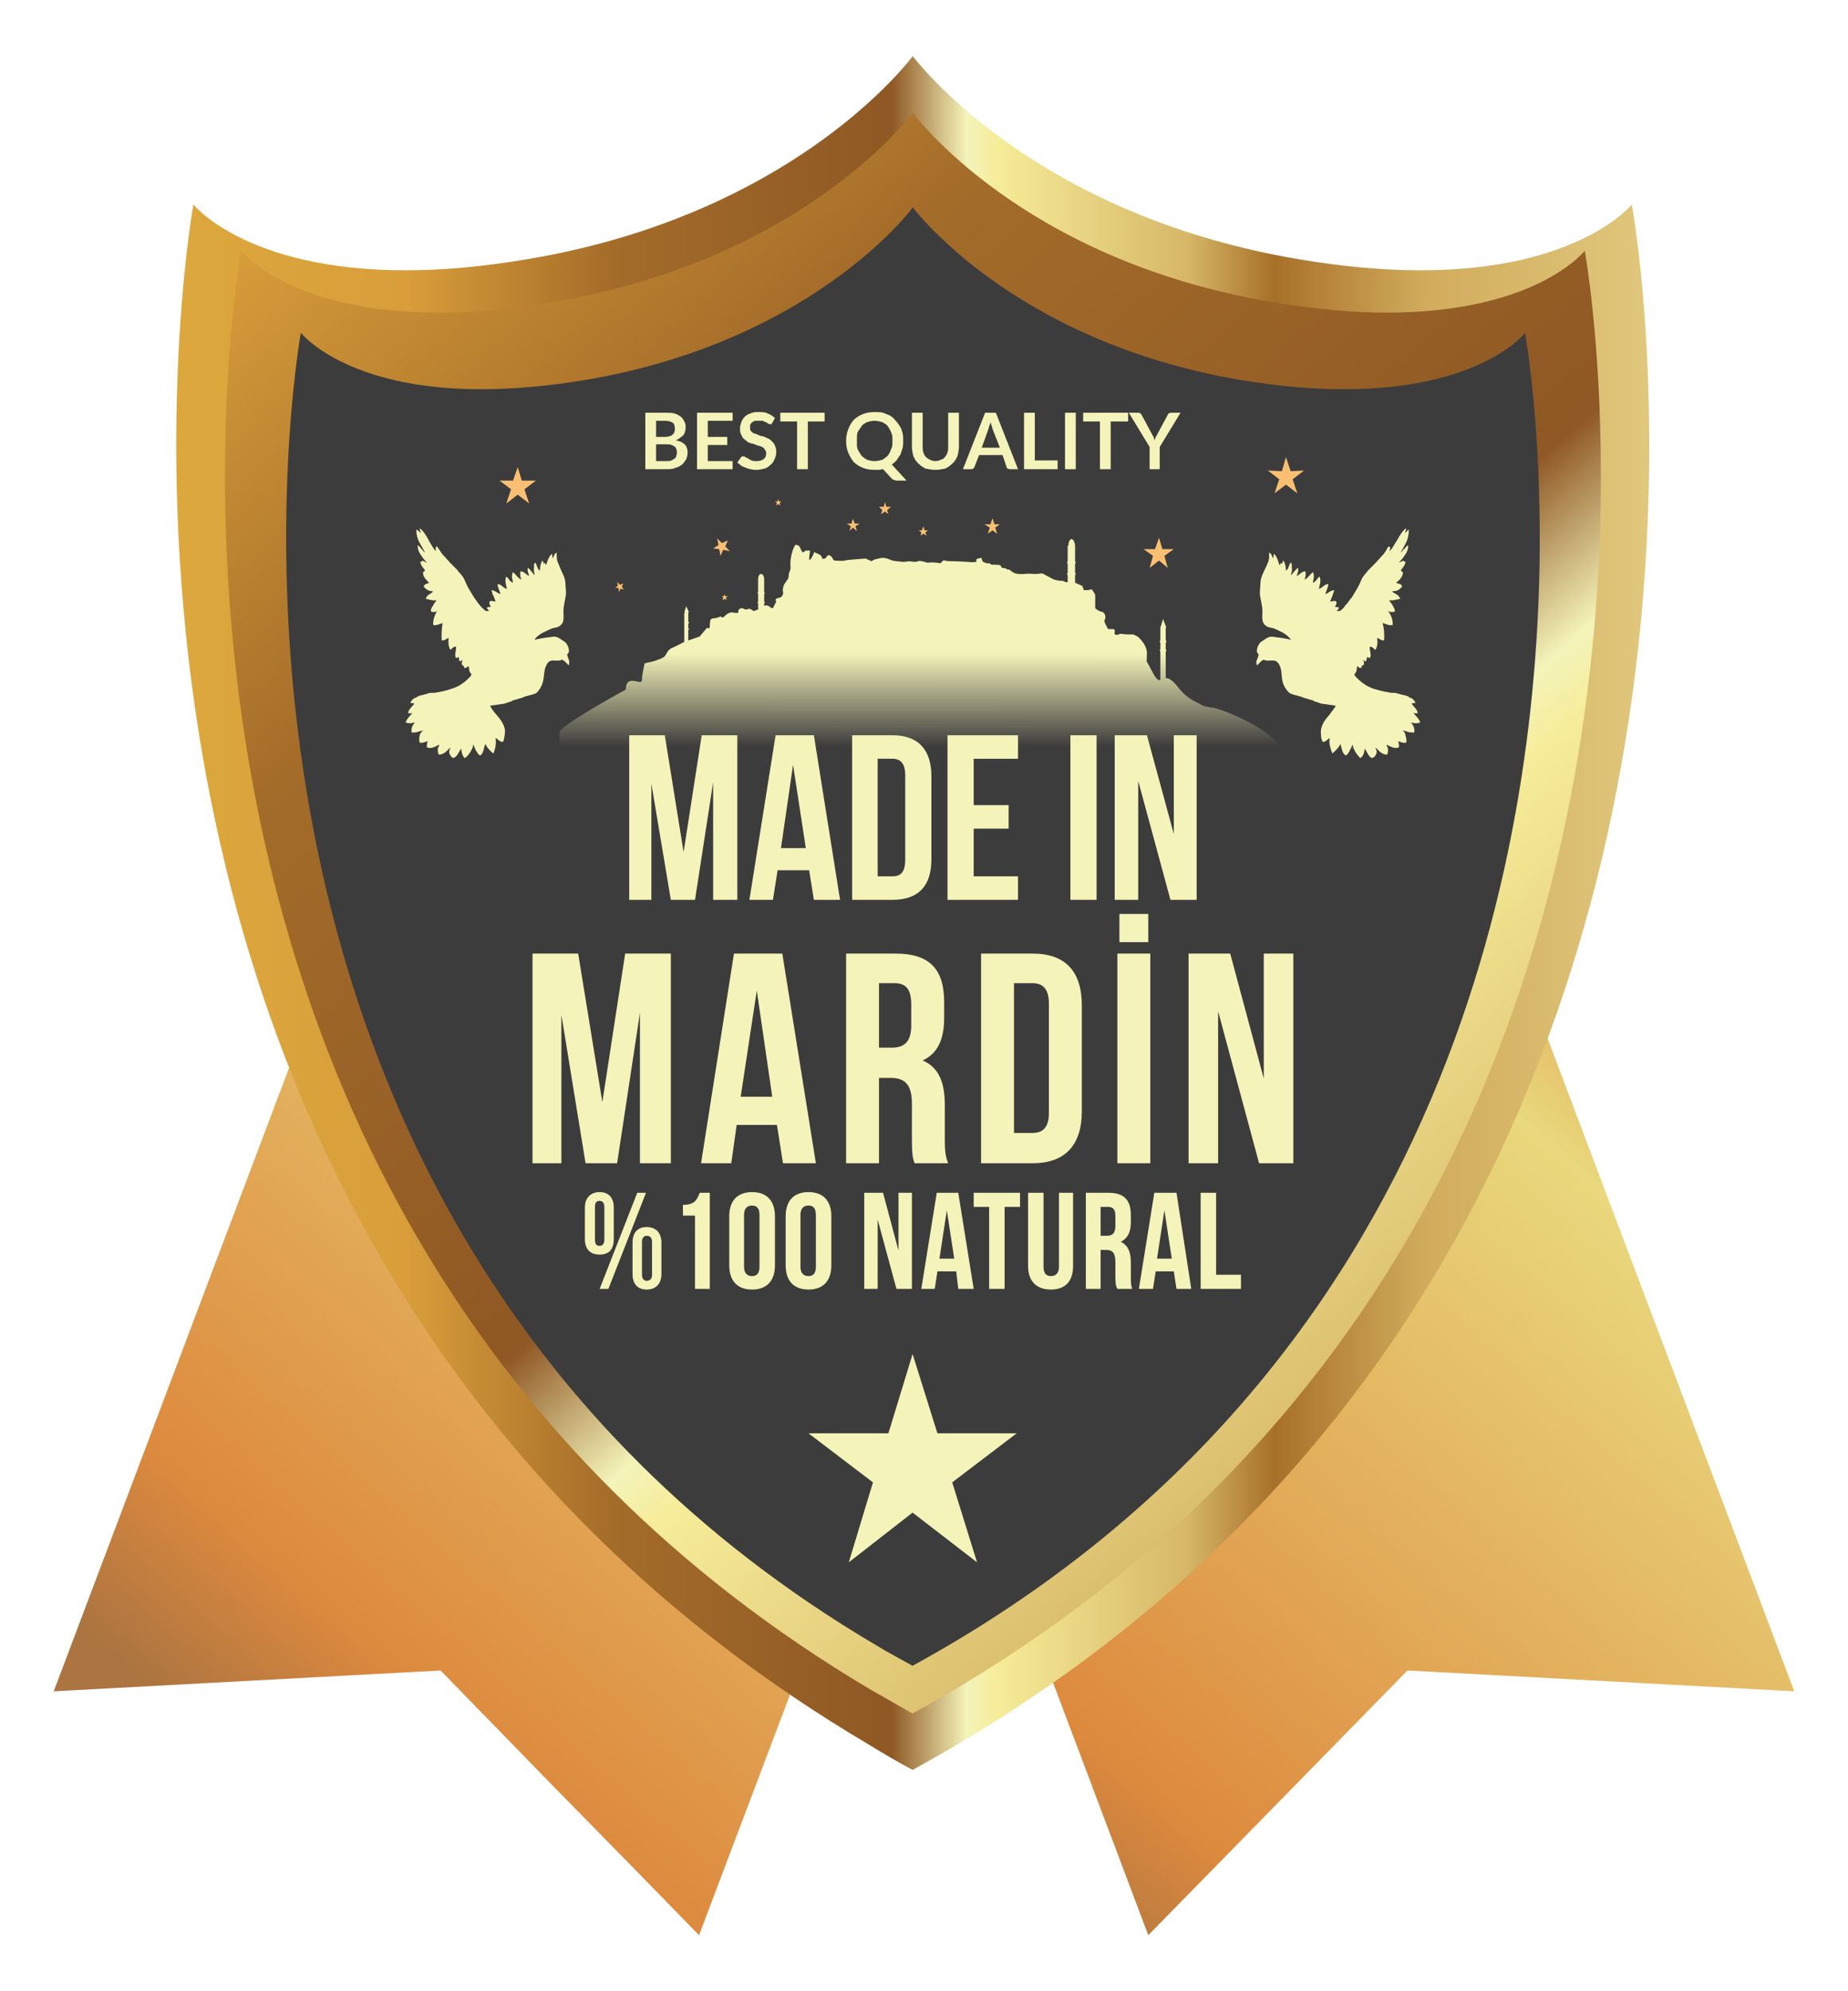
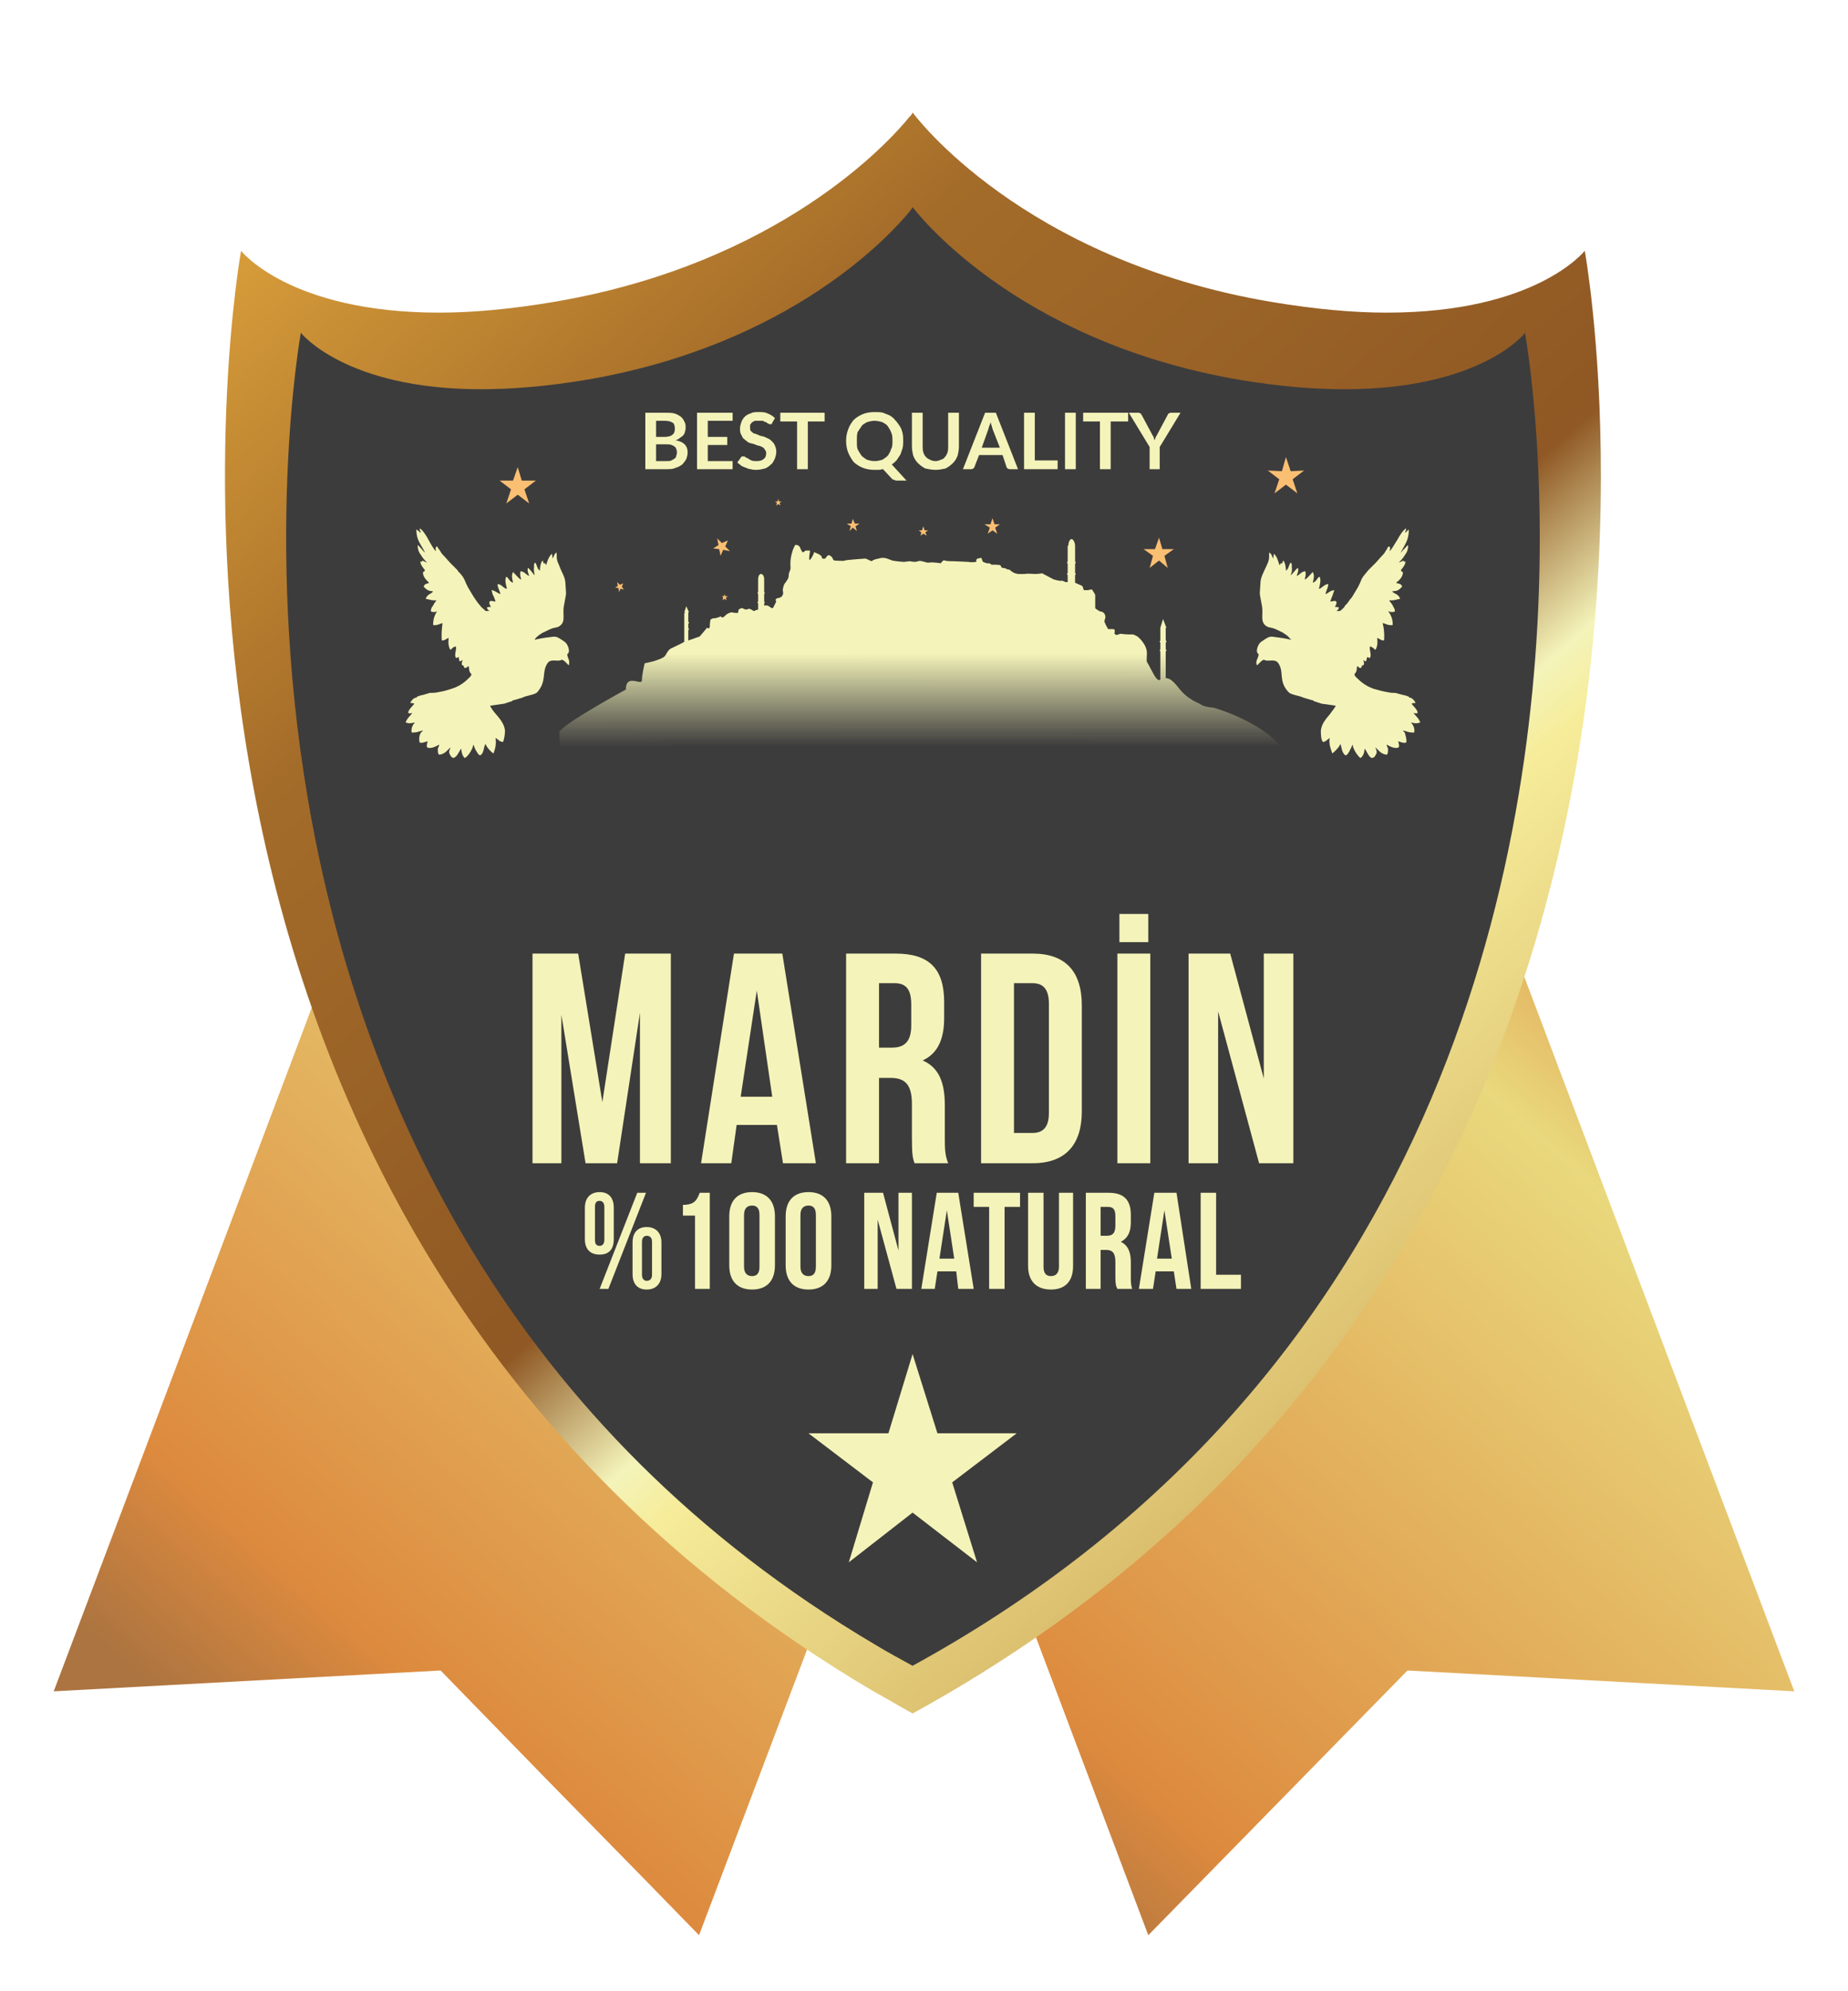
<svg xmlns="http://www.w3.org/2000/svg" xmlns:xlink="http://www.w3.org/1999/xlink" xml:space="preserve" width="27.517mm" height="29.633mm" version="1.1" style="shape-rendering:geometricPrecision; text-rendering:geometricPrecision; image-rendering:optimizeQuality; fill-rule:evenodd; clip-rule:evenodd" viewBox="0 0 2752 2963">
  <defs>
    <style type="text/css">
   
    .fil0 {fill:none}
    .fil9 {fill:#FABF72}
    .fil6 {fill:#3D3C3C}
    .fil7 {fill:#F4F4BA}
    .fil8 {fill:#F4F4BA;fill-rule:nonzero}
    .fil1 {fill:url(#id2)}
    .fil2 {fill:url(#id3)}
    .fil3 {fill:url(#id4)}
    .fil4 {fill:url(#id5)}
    .fil5 {fill:url(#id6)}
   
  </style>
    <mask id="id0">
      <linearGradient id="id1" gradientUnits="userSpaceOnUse" x1="1417.66" y1="972.182" x2="1417.7" y2="1111.38">
        <stop offset="0" style="stop-opacity:1; stop-color:white" />
        <stop offset="1" style="stop-opacity:0; stop-color:white" />
      </linearGradient>
      <rect style="fill:url(#id1)" x="823" y="792" width="1109" height="529" />
    </mask>
    <linearGradient id="id2" gradientUnits="userSpaceOnUse" x1="326.06" y1="2600.98" x2="1515.4" y2="1253.02">
      <stop offset="0" style="stop-opacity:1; stop-color:#AC7440" />
      <stop offset="0" style="stop-opacity:1; stop-color:#AC7440" />
      <stop offset="0.149" style="stop-opacity:1; stop-color:#DD8A3E" />
      <stop offset="0.769" style="stop-opacity:1; stop-color:#E9D87D" />
      <stop offset="1" style="stop-opacity:1; stop-color:#DD8A3E" />
    </linearGradient>
    <linearGradient id="id3" gradientUnits="userSpaceOnUse" xlink:href="#id2" x1="1236.27" y1="2600.98" x2="2425.6" y2="1253.02">
  </linearGradient>
    <linearGradient id="id4" gradientUnits="userSpaceOnUse" x1="718.5" y1="1393.62" x2="3820.12" y2="1393.62">
      <stop offset="0" style="stop-opacity:1; stop-color:#2C292C" />
      <stop offset="0.6" style="stop-opacity:1; stop-color:#333237" />
      <stop offset="1" style="stop-opacity:1; stop-color:#555669" />
    </linearGradient>
    <linearGradient id="id5" gradientUnits="userSpaceOnUse" x1="248.66" y1="1356.9" x2="2450.62" y2="1356.9">
      <stop offset="0" style="stop-opacity:1; stop-color:#DCA83D" />
      <stop offset="0.161" style="stop-opacity:1; stop-color:#D99E3A" />
      <stop offset="0.302" style="stop-opacity:1; stop-color:#A46C29" />
      <stop offset="0.49" style="stop-opacity:1; stop-color:#8F5824" />
      <stop offset="0.541" style="stop-opacity:1; stop-color:#F4F4BA" />
      <stop offset="0.561" style="stop-opacity:1; stop-color:#F6EC99" />
      <stop offset="0.69" style="stop-opacity:1; stop-color:#D6B767" />
      <stop offset="0.749" style="stop-opacity:1; stop-color:#A77029" />
      <stop offset="0.851" style="stop-opacity:1; stop-color:#D1AC5C" />
      <stop offset="1" style="stop-opacity:1; stop-color:#E0C77C" />
    </linearGradient>
    <linearGradient id="id6" gradientUnits="userSpaceOnUse" xlink:href="#id5" x1="133.25" y1="-461.75" x2="3197.83" y2="3043.7">
  </linearGradient>
  </defs>
  <g id="Layer_x0020_1">
    <rect class="fil0" width="2752" height="2963" />
    <g id="_2212869129680">
      <polygon class="fil1" points="963,2800 963,2800 963,2800 812,2646 812,2646 812,2646 661,2491 656,2486 80,2517 506,1389 506,1388 600,1139 631,1058 663,974 1762,974 1666,1228 1666,1228 1593,1422 1562,1503 1041,2880 " />
      <polygon class="fil2" points="1398,2053 1398,2053 1398,2053 1193,1511 1193,1511 1193,1511 1190,1503 1159,1422 1140,1370 1140,1370 1139,1370 990,974 2089,974 2121,1058 2151,1139 2672,2517 2096,2486 1710,2880 " />
      <path class="fil3" d="M2002 579l0 0 0 0 0 0zm0 0c203,0 269,-83 269,-84 0,1 -66,84 -269,84zm-647 -265l0 0c3,-4 4,-6 4,-6 0,0 -1,2 -4,6z" />
-       <path class="fil4" d="M1359 2634c-22,-12 -43,-24 -64,-37 -1286,-759 -1007,-2293 -1007,-2293 0,0 78,98 316,98 53,0 114,-5 184,-17 360,-61 534,-256 566,-295l0 0c3,-4 5,-6 5,-7l0 0c3,3 174,234 572,302 70,12 131,17 184,17l0 0 0 0 0 0c0,0 0,0 0,0 237,0 315,-98 315,-98l0 0c0,0 26,140 26,358 0,512 -142,1449 -1097,1972l0 0 0 0 -4 -2 4 2z" />
      <path class="fil5" d="M1359 2550c-20,-11 -40,-23 -60,-34 -1201,-710 -940,-2143 -940,-2143 0,0 72,92 295,92 49,0 106,-5 171,-16 336,-57 500,-239 529,-275l0 0c4,-4 5,-6 5,-7l0 0c2,3 162,219 534,282 66,11 122,16 172,16l0 0 0 0 0 0c0,0 0,0 0,0 222,0 294,-91 295,-92l0 0c0,0 24,131 24,335 0,478 -133,1353 -1025,1842l0 0 0 0 -4 -2 4 2z" />
      <path class="fil6" d="M1359 2479c-18,-10 -37,-20 -55,-31 -1094,-646 -856,-1953 -856,-1953 0,0 66,84 268,84 45,0 97,-4 157,-14 306,-52 455,-218 482,-251l0 0c3,-4 4,-6 4,-6l0 0c2,2 148,199 487,257 59,10 111,14 156,14l0 0 0 0 0 0c0,0 0,0 0,0 203,0 269,-83 269,-84l0 0c0,0 22,120 22,305 0,436 -121,1234 -934,1679l0 0 0 0 -3 -2 3 2z" />
      <path class="fil7" style="mask:url(#id0)" d="M833 1089c7,-13 99,-63 99,-63 0,0 -1,-13 9,-13 9,0 15,5 15,-2 0,-7 4,-24 4,-24l13 -3c0,0 10,-3 15,-6 5,-3 5,-11 13,-14 4,-2 13,-6 18,-9l0 -18c0,0 0,0 0,-1 0,0 0,-1 0,-1l0 -7c0,-1 0,-1 0,-2 0,0 0,0 0,-1l0 -8 0 -5 1 0 0 0c0,0 0,0 0,-1l-1 0 3 -9 4 9 -1 0c0,1 0,1 0,1l0 0 0 0 0 4 0 9c1,1 1,1 1,1 0,1 0,1 -1,2l0 7c1,0 1,1 1,1 0,1 0,1 -1,1l0 16 17 -6 11 -13c0,0 4,3 4,-2 0,-5 1,-10 1,-10 0,0 4,-3 6,-2 2,0 10,-3 10,-3 0,0 0,4 5,0 4,-5 10,-6 11,-6 2,1 9,1 9,1l1 -5c0,0 4,-3 6,-2 1,1 5,2 5,2l4 -1c0,0 0,-1 4,1 3,2 4,3 6,1 1,0 3,-1 4,-1l0 -9c0,-1 -1,-1 -1,-2 0,0 1,-1 1,-1l0 -11c0,-1 -1,-1 -1,-2 0,0 1,-1 1,-1l0 -13 0 -6 0 0 0 0c0,-5 2,-8 4,-8 3,0 5,3 5,8l0 0 0 0 0 5 0 14c0,0 1,1 1,1 0,1 -1,1 -1,2l0 11c0,0 1,1 1,1 0,1 -1,1 -1,2l0 3c1,0 5,-1 7,1 4,3 6,4 7,1 1,-2 4,-8 4,-8 0,0 -3,-4 2,-5 6,-1 7,-3 8,-6 1,-3 -1,-5 0,-8 0,-2 2,-7 2,-7 0,0 4,-5 6,-9 1,-4 0,-6 2,-10 2,-4 1,-5 1,-12 0,-6 2,-15 3,-17 0,-2 3,-8 4,-10 1,-1 7,0 8,5 2,5 4,7 5,5 2,-1 2,-2 4,-2 3,1 6,-2 5,3 -1,5 -1,10 -1,10 0,0 1,2 2,0 1,-1 4,-6 5,-9 0,-2 -1,-2 4,0 5,2 8,4 8,7 0,2 5,1 5,1 0,0 3,-5 5,-5 1,0 2,0 5,3 2,3 1,4 4,5 3,0 14,1 15,0 1,-1 31,-3 31,-3l9 4c0,0 2,-2 6,-3 4,-1 9,-2 9,-2 0,0 1,0 3,0 3,0 8,2 13,4 4,1 17,2 17,2 0,0 8,-1 9,-1 1,0 8,2 12,0 5,-2 12,3 17,2 5,-1 17,1 17,1 0,0 4,-6 6,-4 3,1 10,1 14,1 4,0 19,1 22,1 2,1 11,0 11,0 0,0 -1,-4 2,-5 2,0 6,-2 6,0 0,2 2,5 2,5 0,0 7,3 8,2 1,0 2,0 3,1 2,2 4,1 7,1 2,1 8,-1 9,3 0,3 5,1 9,4 3,2 1,-2 5,2 5,4 7,4 11,5 4,0 5,0 10,0 4,-1 13,0 16,0 3,0 10,-1 10,-1l17 9c0,0 10,3 12,2 1,-1 5,3 9,2l0 -10c0,-1 -1,-1 -1,-2 0,-1 1,-1 1,-2l0 -13c0,-1 -1,-1 -1,-2 0,-1 1,-1 1,-2l0 -15 0 -8 1 0 0 0c0,-5 2,-10 5,-10 2,0 5,5 5,10l0 0 0 0 0 7 0 16c0,1 1,1 1,2 0,1 -1,1 -1,2l0 13c0,1 1,1 1,2 0,1 -1,1 -1,2l0 11c5,2 11,5 11,5l2 6 7 0c0,0 5,-2 6,0 1,3 4,5 4,8 0,2 0,19 0,19 0,0 6,5 9,5 2,0 6,3 6,7 1,3 -2,5 -1,9 2,3 0,1 3,6 3,5 1,4 6,4 6,0 6,0 6,3 1,2 -2,3 1,5 3,2 4,-1 9,-1 4,1 15,1 18,1 2,1 6,3 6,3 0,0 14,11 14,25 0,13 -2,10 3,18 5,9 10,21 15,22 0,0 1,0 2,-1l0 -42c0,0 -1,-1 -1,-1 0,-1 1,-1 1,-2l0 -10c0,0 -1,-1 -1,-1 0,-1 1,-2 1,-2l0 -12 0 -6 0 0 0 0c0,0 0,-1 0,-1l0 0 4 -13 5 13 -1 0c0,0 0,1 0,1l0 0 0 0 0 5 0 13c1,0 1,1 1,2 0,0 0,1 -1,1l0 10c1,1 1,1 1,2 0,0 0,1 -1,1l0 40c5,0 10,3 18,13 15,20 32,24 34,26 3,3 16,5 19,5 2,0 103,30 114,85 17,80 -1086,372 -1088,-49z" />
-       <path class="fil8" d="M990 1094l-53 0 0 245 33 0 0 -173 29 173 36 0 27 -175 0 175 36 0 0 -245 -53 0 -27 174 -28 -174zm222 0l-57 0 -39 245 35 0 7 -44 47 0 7 44 39 0 -39 -245zm-31 44l19 124 -37 0 18 -124zm88 201l60 0c39,0 58,-21 58,-60l0 -124c0,-39 -19,-61 -58,-61l-60 0 0 245zm60 -210c12,0 19,7 19,24l0 127c0,18 -7,24 -19,24l-22 0 0 -175 22 0zm121 0l66 0 0 -35 -105 0 0 245 105 0 0 -35 -66 0 0 -71 52 0 0 -35 -52 0 0 -69zm144 210l39 0 0 -245 -39 0 0 245zm149 0l39 0 0 -245 -34 0 0 147 -40 -147 -48 0 0 245 35 0 0 -177 48 177z" />
      <path class="fil8" d="M861 1419l-68 0 0 312 43 0 0 -221 36 221 47 0 34 -224 0 224 46 0 0 -312 -68 0 -34 221 -36 -221zm304 0l-72 0 -49 312 45 0 8 -57 60 0 9 57 49 0 -50 -312zm-38 55l23 158 -47 0 24 -158zm285 257c-5,-12 -5,-23 -5,-38l0 -48c0,-33 -8,-56 -33,-67 22,-10 32,-31 32,-63l0 -24c0,-49 -22,-72 -72,-72l-74 0 0 312 49 0 0 -127 17 0c22,0 32,10 32,39l0 49c0,26 1,31 4,39l50 0zm-80 -268c18,0 25,10 25,32l0 31c0,25 -11,33 -29,33l-19 0 0 -96 23 0zm129 268l77 0c49,0 73,-28 73,-77l0 -158c0,-50 -24,-77 -73,-77l-77 0 0 312zm76 -268c16,0 25,8 25,31l0 162c0,22 -9,30 -25,30l-27 0 0 -223 27 0zm127 268l49 0 0 -312 -49 0 0 312zm3 -371l0 42 43 0 0 -42 -43 0zm208 371l51 0 0 -312 -44 0 0 186 -50 -186 -62 0 0 312 44 0 0 -226 61 226z" />
-       <path class="fil8" d="M886 1796c0,-6 2,-9 7,-9 4,0 7,3 7,9l0 49c0,6 -3,9 -7,9 -5,0 -7,-3 -7,-9l0 -49zm-15 48c0,15 8,23 22,23 14,0 21,-8 21,-23l0 -47c0,-14 -7,-23 -21,-23 -14,0 -22,9 -22,23l0 47zm22 74l13 0 56 -143 -13 0 -56 143zm63 -70c0,-6 3,-9 7,-9 5,0 8,3 8,9l0 49c0,6 -3,9 -8,9 -4,0 -7,-3 -7,-9l0 -49zm-14 48c0,14 7,23 21,23 14,0 22,-9 22,-23l0 -47c0,-14 -8,-23 -22,-23 -14,0 -21,9 -21,23l0 47zm75 -87l18 0 0 109 22 0 0 -143 -15 0c-4,10 -7,18 -25,18l0 16zm91 -1c0,-10 5,-14 12,-14 7,0 11,4 11,14l0 77c0,10 -4,14 -11,14 -7,0 -12,-4 -12,-14l0 -77zm-22 75c0,23 12,36 34,36 22,0 34,-13 34,-36l0 -73c0,-23 -12,-36 -34,-36 -22,0 -34,13 -34,36l0 73zm106 -75c0,-10 5,-14 12,-14 7,0 11,4 11,14l0 77c0,10 -4,14 -11,14 -7,0 -12,-4 -12,-14l0 -77zm-22 75c0,23 12,36 34,36 22,0 34,-13 34,-36l0 -73c0,-23 -12,-36 -34,-36 -22,0 -34,13 -34,36l0 73zm165 35l23 0 0 -143 -20 0 0 86 -23 -86 -28 0 0 143 20 0 0 -103 28 103zm92 -143l-32 0 -23 143 20 0 4 -26 28 0 3 26 23 0 -23 -143zm-17 26l11 72 -22 0 11 -72zm40 -5l23 0 0 122 23 0 0 -122 23 0 0 -21 -69 0 0 21zm81 -21l0 109c0,22 12,35 34,35 22,0 33,-13 33,-35l0 -109 -21 0 0 110c0,10 -5,14 -12,14 -7,0 -11,-4 -11,-14l0 -110 -23 0zm155 143c-2,-6 -2,-11 -2,-18l0 -22c0,-14 -4,-25 -15,-30 10,-5 15,-14 15,-29l0 -11c0,-22 -10,-33 -33,-33l-34 0 0 143 22 0 0 -58 8 0c10,0 14,5 14,18l0 22c0,12 1,14 3,18l22 0zm-36 -122c8,0 11,4 11,14l0 14c0,12 -5,15 -13,15l-9 0 0 -43 11 0zm102 -21l-33 0 -23 143 21 0 4 -26 27 0 4 26 22 0 -22 -143zm-18 26l11 72 -22 0 11 -72zm54 117l60 0 0 -21 -37 0 0 -122 -23 0 0 143z" />
+       <path class="fil8" d="M886 1796c0,-6 2,-9 7,-9 4,0 7,3 7,9l0 49c0,6 -3,9 -7,9 -5,0 -7,-3 -7,-9l0 -49zm-15 48c0,15 8,23 22,23 14,0 21,-8 21,-23l0 -47c0,-14 -7,-23 -21,-23 -14,0 -22,9 -22,23l0 47zm22 74l13 0 56 -143 -13 0 -56 143zm63 -70c0,-6 3,-9 7,-9 5,0 8,3 8,9l0 49c0,6 -3,9 -8,9 -4,0 -7,-3 -7,-9l0 -49m-14 48c0,14 7,23 21,23 14,0 22,-9 22,-23l0 -47c0,-14 -8,-23 -22,-23 -14,0 -21,9 -21,23l0 47zm75 -87l18 0 0 109 22 0 0 -143 -15 0c-4,10 -7,18 -25,18l0 16zm91 -1c0,-10 5,-14 12,-14 7,0 11,4 11,14l0 77c0,10 -4,14 -11,14 -7,0 -12,-4 -12,-14l0 -77zm-22 75c0,23 12,36 34,36 22,0 34,-13 34,-36l0 -73c0,-23 -12,-36 -34,-36 -22,0 -34,13 -34,36l0 73zm106 -75c0,-10 5,-14 12,-14 7,0 11,4 11,14l0 77c0,10 -4,14 -11,14 -7,0 -12,-4 -12,-14l0 -77zm-22 75c0,23 12,36 34,36 22,0 34,-13 34,-36l0 -73c0,-23 -12,-36 -34,-36 -22,0 -34,13 -34,36l0 73zm165 35l23 0 0 -143 -20 0 0 86 -23 -86 -28 0 0 143 20 0 0 -103 28 103zm92 -143l-32 0 -23 143 20 0 4 -26 28 0 3 26 23 0 -23 -143zm-17 26l11 72 -22 0 11 -72zm40 -5l23 0 0 122 23 0 0 -122 23 0 0 -21 -69 0 0 21zm81 -21l0 109c0,22 12,35 34,35 22,0 33,-13 33,-35l0 -109 -21 0 0 110c0,10 -5,14 -12,14 -7,0 -11,-4 -11,-14l0 -110 -23 0zm155 143c-2,-6 -2,-11 -2,-18l0 -22c0,-14 -4,-25 -15,-30 10,-5 15,-14 15,-29l0 -11c0,-22 -10,-33 -33,-33l-34 0 0 143 22 0 0 -58 8 0c10,0 14,5 14,18l0 22c0,12 1,14 3,18l22 0zm-36 -122c8,0 11,4 11,14l0 14c0,12 -5,15 -13,15l-9 0 0 -43 11 0zm102 -21l-33 0 -23 143 21 0 4 -26 27 0 4 26 22 0 -22 -143zm-18 26l11 72 -22 0 11 -72zm54 117l60 0 0 -21 -37 0 0 -122 -23 0 0 143z" />
      <polygon class="fil9" points="1079,884 1080,887 1084,887 1081,889 1082,893 1079,891 1076,893 1077,889 1075,887 1078,887 " />
      <polygon class="fil9" points="1915,680 1922,701 1942,700 1925,713 1932,734 1915,721 1898,734 1905,713 1888,700 1909,701 " />
      <polygon class="fil9" points="771,695 777,715 798,715 781,728 788,749 771,736 754,749 761,728 744,715 764,715 " />
      <polygon class="fil9" points="1726,800 1731,817 1748,817 1734,827 1739,845 1726,834 1712,845 1717,827 1703,817 1720,817 " />
      <polygon class="fil9" points="1068,801 1075,808 1084,804 1080,813 1087,820 1077,818 1073,827 1071,817 1062,816 1070,811 " />
      <polygon class="fil9" points="919,866 923,870 928,868 926,873 929,877 924,876 922,881 921,875 916,874 920,872 " />
      <polygon class="fil9" points="1478,771 1481,780 1489,780 1482,785 1485,794 1478,789 1471,794 1474,785 1466,780 1475,780 " />
      <polygon class="fil9" points="1375,783 1377,789 1382,789 1378,792 1380,797 1375,794 1371,797 1372,792 1368,789 1373,789 " />
      <polygon class="fil9" points="1159,742 1160,746 1164,746 1161,748 1162,752 1159,750 1156,752 1157,748 1154,746 1158,746 " />
      <polygon class="fil9" points="1270,772 1273,779 1280,779 1274,783 1276,790 1270,785 1265,790 1267,783 1261,779 1268,779 " />
-       <polygon class="fil9" points="1318,747 1320,754 1327,754 1321,759 1323,765 1318,761 1312,765 1314,759 1309,754 1316,754 " />
      <polygon class="fil7" points="1359,2015 1396,2133 1514,2133 1418,2206 1455,2325 1359,2251 1264,2325 1300,2206 1204,2133 1323,2133 " />
      <path class="fil8" d="M992 686c3,0 6,0 8,-1 2,-1 3,-2 5,-3 1,-1 2,-2 2,-4 1,-2 1,-3 1,-5 0,-2 0,-3 -1,-5 0,-1 -1,-3 -3,-4 -1,-1 -2,-1 -4,-2 -2,-1 -5,-1 -8,-1l-15 0 0 25 15 0zm-15 -60l0 24 12 0c5,0 10,-1 12,-3 3,-2 4,-5 4,-9 0,-4 -1,-8 -3,-9 -3,-2 -7,-3 -12,-3l-13 0zm13 -12c6,0 10,0 14,1 4,1 7,3 10,5 2,2 4,4 5,7 2,3 2,6 2,9 0,2 0,4 -1,6 0,2 -1,3 -2,5 -2,2 -3,3 -5,4 -2,2 -4,3 -7,4 12,2 18,8 18,18 0,4 -1,7 -2,10 -2,3 -4,6 -6,8 -3,2 -6,4 -10,5 -4,2 -8,2 -13,2l-32 0 0 -84 29 0zm64 12l0 24 29 0 0 12 -29 0 0 24 37 0 0 12 -53 0 0 -84 53 0 0 12 -37 0zm96 3c0,1 -1,1 -1,2 -1,0 -1,0 -2,0 -1,0 -2,0 -3,-1 -1,0 -2,-1 -3,-2 -2,0 -3,-1 -5,-2 -2,0 -4,0 -6,0 -2,0 -4,0 -6,0 -2,1 -3,2 -4,2 -1,1 -2,3 -3,4 0,1 0,3 0,4 0,2 0,4 1,5 1,1 3,3 5,4 2,0 4,1 6,2 2,1 5,2 7,2 3,1 5,2 7,3 3,1 5,3 7,5 1,1 3,3 4,6 1,2 2,5 2,9 0,4 -1,7 -2,10 -2,4 -3,7 -6,9 -3,3 -6,5 -9,6 -4,1 -8,2 -13,2 -2,0 -5,0 -8,-1 -2,0 -5,-1 -7,-2 -3,-1 -5,-2 -7,-3 -2,-2 -4,-3 -6,-5l5 -7c0,-1 1,-1 2,-2 0,0 1,0 2,0 1,0 2,0 3,1 1,1 2,1 4,2 1,1 3,2 5,3 2,1 5,1 8,1 4,0 8,-1 10,-3 3,-2 4,-5 4,-9 0,-2 -1,-4 -2,-5 -1,-2 -2,-3 -4,-4 -2,-1 -4,-2 -6,-2 -3,-1 -5,-2 -8,-3 -2,0 -4,-1 -7,-2 -2,-2 -4,-3 -6,-5 -2,-1 -3,-4 -4,-6 -2,-3 -2,-6 -2,-10 0,-3 1,-6 2,-9 1,-3 3,-6 5,-8 2,-2 5,-4 9,-5 3,-2 7,-2 12,-2 5,0 9,0 13,2 5,2 8,4 11,7l-4 7zm78 -2l-25 0 0 71 -16 0 0 -71 -25 0 0 -13 66 0 0 13zm48 29c0,5 0,9 1,12 2,4 4,7 6,10 2,2 5,4 8,6 4,1 7,2 11,2 5,0 8,-1 12,-2 3,-2 6,-4 8,-6 2,-3 4,-6 5,-10 2,-3 2,-7 2,-12 0,-5 0,-9 -2,-13 -1,-3 -3,-6 -5,-9 -2,-3 -5,-4 -8,-6 -4,-1 -7,-2 -12,-2 -4,0 -7,1 -11,2 -3,2 -6,3 -8,6 -2,3 -4,6 -6,9 -1,4 -1,8 -1,13zm74 59l-13 0c-2,0 -4,0 -5,-1 -2,0 -3,-1 -5,-3l-12 -13c-2,0 -4,1 -6,1 -2,0 -4,0 -7,0 -6,0 -12,-1 -17,-3 -5,-2 -10,-5 -14,-9 -3,-4 -6,-9 -8,-14 -2,-5 -3,-11 -3,-17 0,-6 1,-12 3,-17 2,-6 5,-10 8,-14 4,-4 9,-7 14,-9 5,-2 11,-3 17,-3 5,0 9,0 13,1 3,1 7,3 10,4 3,2 6,4 8,7 3,3 5,6 7,9 2,3 3,6 4,10 1,4 1,8 1,12 0,4 0,7 -1,11 -1,3 -2,6 -3,9 -2,3 -4,6 -6,9 -2,2 -4,4 -7,6l22 24zm43 -29c3,0 6,-1 8,-2 3,-1 5,-2 6,-4 2,-2 3,-4 4,-7 1,-3 1,-5 1,-9l0 -50 16 0 0 50c0,5 -1,10 -2,14 -2,5 -4,8 -7,11 -3,3 -7,6 -11,8 -5,1 -9,2 -15,2 -5,0 -10,-1 -15,-2 -4,-2 -8,-5 -11,-8 -3,-3 -5,-6 -7,-11 -1,-4 -2,-9 -2,-14l0 -50 16 0 0 50c0,3 0,6 1,9 1,3 2,5 4,7 2,2 4,3 6,4 2,1 5,2 8,2zm96 -20l-11 -28c0,-1 -1,-3 -1,-4 -1,-2 -1,-4 -2,-6 0,2 -1,4 -2,6 0,1 -1,3 -1,4l-10 28 27 0zm27 32l-12 0c-1,0 -2,0 -3,-1 -1,0 -2,-1 -2,-2l-6 -18 -35 0 -7 18c0,1 -1,1 -2,2 0,1 -2,1 -3,1l-12 0 33 -84 16 0 33 84zm59 -13l0 13 -50 0 0 -84 16 0 0 71 34 0zm27 13l-16 0 0 -84 16 0 0 84zm78 -71l-26 0 0 71 -16 0 0 -71 -25 0 0 -13 67 0 0 13zm47 38l0 33 -15 0 0 -33 -31 -51 14 0c1,0 2,0 3,1 1,0 1,1 2,2l15 28c1,2 2,4 3,5 0,2 1,3 1,5 1,-2 2,-3 2,-5 1,-1 2,-3 3,-5l15 -28c0,-1 1,-2 2,-2 1,-1 2,-1 3,-1l14 0 -31 51z" />
      <path class="fil7" d="M2099 1038l-2 -2c-1,0 -2,0 -3,-1 -2,0 -3,-1 -5,-1l-11 -3c-3,0 -8,0 -11,-1 -7,-1 -14,-3 -21,-5 -9,-3 -17,-8 -24,-15 -2,-2 -5,-4 -5,-7 4,-4 3,-6 4,-12 2,1 3,3 5,3 2,-1 2,-2 2,-4 5,1 3,-6 2,-8 2,1 2,2 4,2 1,-1 1,-4 2,-6 2,-1 1,1 4,1 3,-5 -1,-11 0,-17 3,0 6,3 8,5 1,-2 2,-2 2,-4 2,-5 1,-10 1,-14 3,1 5,4 10,4 1,-9 0,-18 -2,-26 5,1 8,4 15,3 0,-9 -2,-14 -7,-21 3,2 6,2 10,1 1,-3 -2,-7 -3,-9 -1,-3 -5,-6 -5,-8 6,1 10,-1 16,-2 -2,-7 -8,-7 -12,-11 3,-1 5,0 9,-2 2,-1 5,-4 6,-5 -1,-5 -5,-4 -9,-6 4,-3 11,-9 10,-16 -2,-1 -1,0 -2,-1 -1,-2 -1,-2 1,-4 2,-3 5,-6 5,-11l-2 1 -1 -2c-2,1 -4,2 -7,3 3,-3 6,-6 9,-11 3,-4 5,-8 5,-15 -2,1 -4,4 -6,6 -2,1 -3,4 -5,5 6,-12 12,-18 12,-34 -1,0 -4,4 -6,5 1,-3 2,-4 2,-7 -4,2 -10,11 -13,17 -3,4 -9,16 -12,17 1,-2 2,-5 0,-7 -1,0 -2,1 -3,2 0,1 -1,3 -2,4 -3,5 -3,5 -7,9l-8 9c-4,4 -8,8 -11,11 -2,2 -3,4 -5,6 -5,6 -5,7 -8,14 -3,7 -8,14 -12,21 -4,4 -6,9 -10,12 -1,3 -3,4 -5,6 -3,3 -3,2 -8,2 2,-1 3,-2 4,-5 -2,-1 -4,-1 -6,-1 1,-3 3,-4 2,-8 -3,-2 -5,0 -9,0 1,-3 2,-6 3,-8 1,-3 2,-6 3,-9 -7,1 -8,4 -13,6 0,-4 4,-9 4,-15 -6,0 -10,7 -14,7 1,-4 4,-13 1,-18 -4,2 -4,7 -10,9 1,-6 3,-10 0,-16 -4,4 -7,8 -11,11 -1,0 0,0 -1,0 1,-5 2,-6 1,-12 -6,0 -8,5 -13,7 1,-4 3,-7 2,-12 -3,1 -8,9 -11,11 1,-3 2,-5 2,-10 -1,-3 1,-7 -2,-9 -3,4 -3,10 -7,12 0,-4 -1,-12 -4,-15 -1,1 -1,2 -1,3 -1,2 -1,1 -3,1l-1 3c-2,-1 -3,-12 -8,-16 -1,-1 1,0 -1,-1l-1 7c-2,-3 -2,-7 -6,-9 0,11 0,11 -4,20 -4,9 -9,17 -9,26 -1,20 -2,10 2,32 3,14 -3,24 6,31 3,2 3,2 8,3 6,1 12,5 17,7 3,2 8,5 10,8 1,1 2,2 3,3 -8,-2 -15,-3 -23,-4 -8,-1 -9,-2 -19,5 -3,2 -5,3 -7,7 -1,2 -3,7 -2,10 1,5 4,0 1,9 -2,4 -3,7 -1,11 0,0 3,-3 6,-6 6,-4 2,-2 9,-1 9,0 14,-2 18,6 7,13 -1,25 14,41 4,4 16,5 22,8 4,1 9,3 14,4 2,1 2,2 4,2 3,1 6,2 9,3 7,1 14,2 21,3 0,2 -7,10 -8,12 -6,7 -13,15 -14,25 0,5 0,13 3,17 4,0 7,-4 10,-6 -1,10 1,14 4,23 2,-1 10,-9 11,-12 1,-1 0,0 1,-2 2,4 2,14 8,17 3,-1 4,-4 6,-7 0,-1 1,-2 2,-4 1,-2 1,-3 2,-5 1,2 1,5 2,6 2,5 7,12 10,14 4,-3 6,-8 6,-14 0,0 0,0 0,0l1 1c3,4 5,11 10,13 1,-1 2,0 4,-2 4,-6 4,-7 1,-14 5,4 8,10 17,11 2,-1 2,-5 2,-8 0,-3 -2,-4 -2,-7 4,2 12,7 18,4 1,-3 0,-6 -1,-9 4,1 7,3 12,2 1,-3 0,-8 -1,-11 -1,-6 -3,-5 -4,-7 7,1 7,3 17,3 1,-6 -1,-11 -5,-15 5,1 8,2 14,0 -2,-6 -7,-10 -10,-14 2,0 4,1 6,0 1,-4 -7,-11 -9,-14 2,-1 5,-1 6,-1 -1,-3 -5,-8 -9,-8z" />
      <path class="fil7" d="M620 1038l2 -2c1,0 2,0 3,-1 2,0 3,-1 5,-1l10 -3c4,0 8,0 12,-1 7,-1 14,-3 20,-5 10,-3 18,-8 25,-15 2,-2 5,-4 5,-7 -4,-4 -3,-6 -4,-12 -2,1 -3,3 -6,3 -1,-1 -1,-2 -2,-4 -4,1 -2,-6 -1,-8 -3,1 -2,2 -4,2 -2,-1 -1,-4 -2,-6 -2,-1 -1,1 -4,1 -3,-5 1,-11 0,-17 -4,0 -6,3 -8,5 -1,-2 -2,-2 -2,-4 -2,-5 -1,-10 -1,-14 -3,1 -5,4 -10,4 -1,-9 0,-18 1,-26 -4,1 -8,4 -14,3 0,-9 2,-14 6,-21 -2,2 -5,2 -9,1 -1,-3 1,-7 3,-9 1,-3 4,-6 5,-8 -6,1 -10,-1 -16,-2 2,-7 8,-7 11,-11 -3,-1 -4,0 -8,-2 -2,-1 -5,-4 -6,-5 1,-5 5,-4 8,-6 -3,-3 -10,-9 -9,-16 2,-1 1,0 2,-1 1,-2 1,-2 -1,-4 -2,-3 -5,-6 -5,-11l2 1 1 -2c2,1 4,2 7,3 -3,-3 -6,-6 -9,-11 -3,-4 -5,-8 -5,-15 2,1 4,4 6,6 1,1 3,4 5,5 -6,-12 -13,-18 -13,-34 2,0 5,4 7,5 -1,-3 -2,-4 -2,-7 4,2 10,11 13,17 2,4 9,16 11,17 0,-2 -1,-5 1,-7 1,0 2,1 2,2 1,1 2,3 3,4 3,5 3,5 7,9l8 9c4,4 8,8 11,11 1,2 3,4 5,6 5,6 5,7 8,14 3,7 8,14 12,21 3,4 6,9 9,12 2,3 4,4 6,6 3,3 2,2 8,2 -2,-1 -3,-2 -4,-5 1,-1 4,-1 6,-1 -1,-3 -3,-4 -2,-8 3,-2 5,0 9,0 -1,-3 -2,-6 -3,-8 -2,-3 -2,-6 -3,-9 6,1 8,4 13,6 0,-4 -4,-9 -4,-15 6,0 9,7 14,7 -1,-4 -4,-13 -1,-18 4,2 4,7 10,9 -1,-6 -3,-10 0,-16 4,4 7,8 11,11 1,0 0,0 1,0 -1,-5 -2,-6 -1,-12 6,0 8,5 13,7 -1,-4 -3,-7 -2,-12 3,1 8,9 10,11 0,-3 -1,-5 -1,-10 1,-3 -1,-7 2,-9 3,4 3,10 7,12 0,-4 1,-12 4,-15 1,1 1,2 1,3 1,2 1,1 3,1l1 3c1,-1 3,-12 8,-16 0,-1 -1,0 1,-1l1 7c2,-3 2,-7 6,-9 0,11 0,11 4,20 3,9 9,17 9,26 1,20 2,10 -2,32 -3,14 3,24 -6,31 -3,2 -3,2 -8,3 -6,1 -12,5 -17,7 -4,2 -8,5 -11,8 -1,1 -1,2 -2,3 8,-2 14,-3 23,-4 8,-1 9,-2 19,5 3,2 5,3 7,7 1,2 3,7 2,10 -1,5 -4,0 -1,9 2,4 2,7 1,11 0,0 -3,-3 -6,-6 -6,-4 -2,-2 -9,-1 -9,0 -14,-2 -18,6 -7,13 0,25 -14,41 -4,4 -17,5 -22,8 -4,1 -9,3 -14,4 -2,1 -2,2 -4,2 -3,1 -6,2 -9,3 -7,1 -14,2 -21,3 0,2 6,10 8,12 6,7 13,15 14,25 0,5 -1,13 -3,17 -5,0 -7,-4 -11,-6 1,10 0,14 -3,23 -3,-1 -10,-9 -11,-12 -1,-1 0,0 -1,-2 -3,4 -2,14 -8,17 -3,-1 -4,-4 -6,-7 -1,-1 -1,-2 -2,-4 -1,-2 -1,-3 -2,-5 -1,2 -1,5 -2,6 -2,5 -7,12 -11,14 -3,-3 -5,-8 -5,-14 0,0 0,0 0,0l-1 1c-3,4 -5,11 -11,13 0,-1 -1,0 -3,-2 -4,-6 -4,-7 -1,-14 -5,4 -8,10 -17,11 -2,-1 -2,-5 -2,-8 0,-3 2,-4 2,-7 -4,2 -12,7 -18,4 -1,-3 0,-6 1,-9 -5,1 -7,3 -12,2 -1,-3 -1,-8 0,-11 2,-6 4,-5 5,-7 -7,1 -7,3 -17,3 -1,-6 1,-11 5,-15 -6,1 -8,2 -14,0 2,-6 7,-10 10,-14 -2,0 -4,1 -6,0 -1,-4 7,-11 9,-14 -2,-1 -5,-1 -6,-1 1,-3 5,-8 9,-8z" />
    </g>
  </g>
</svg>